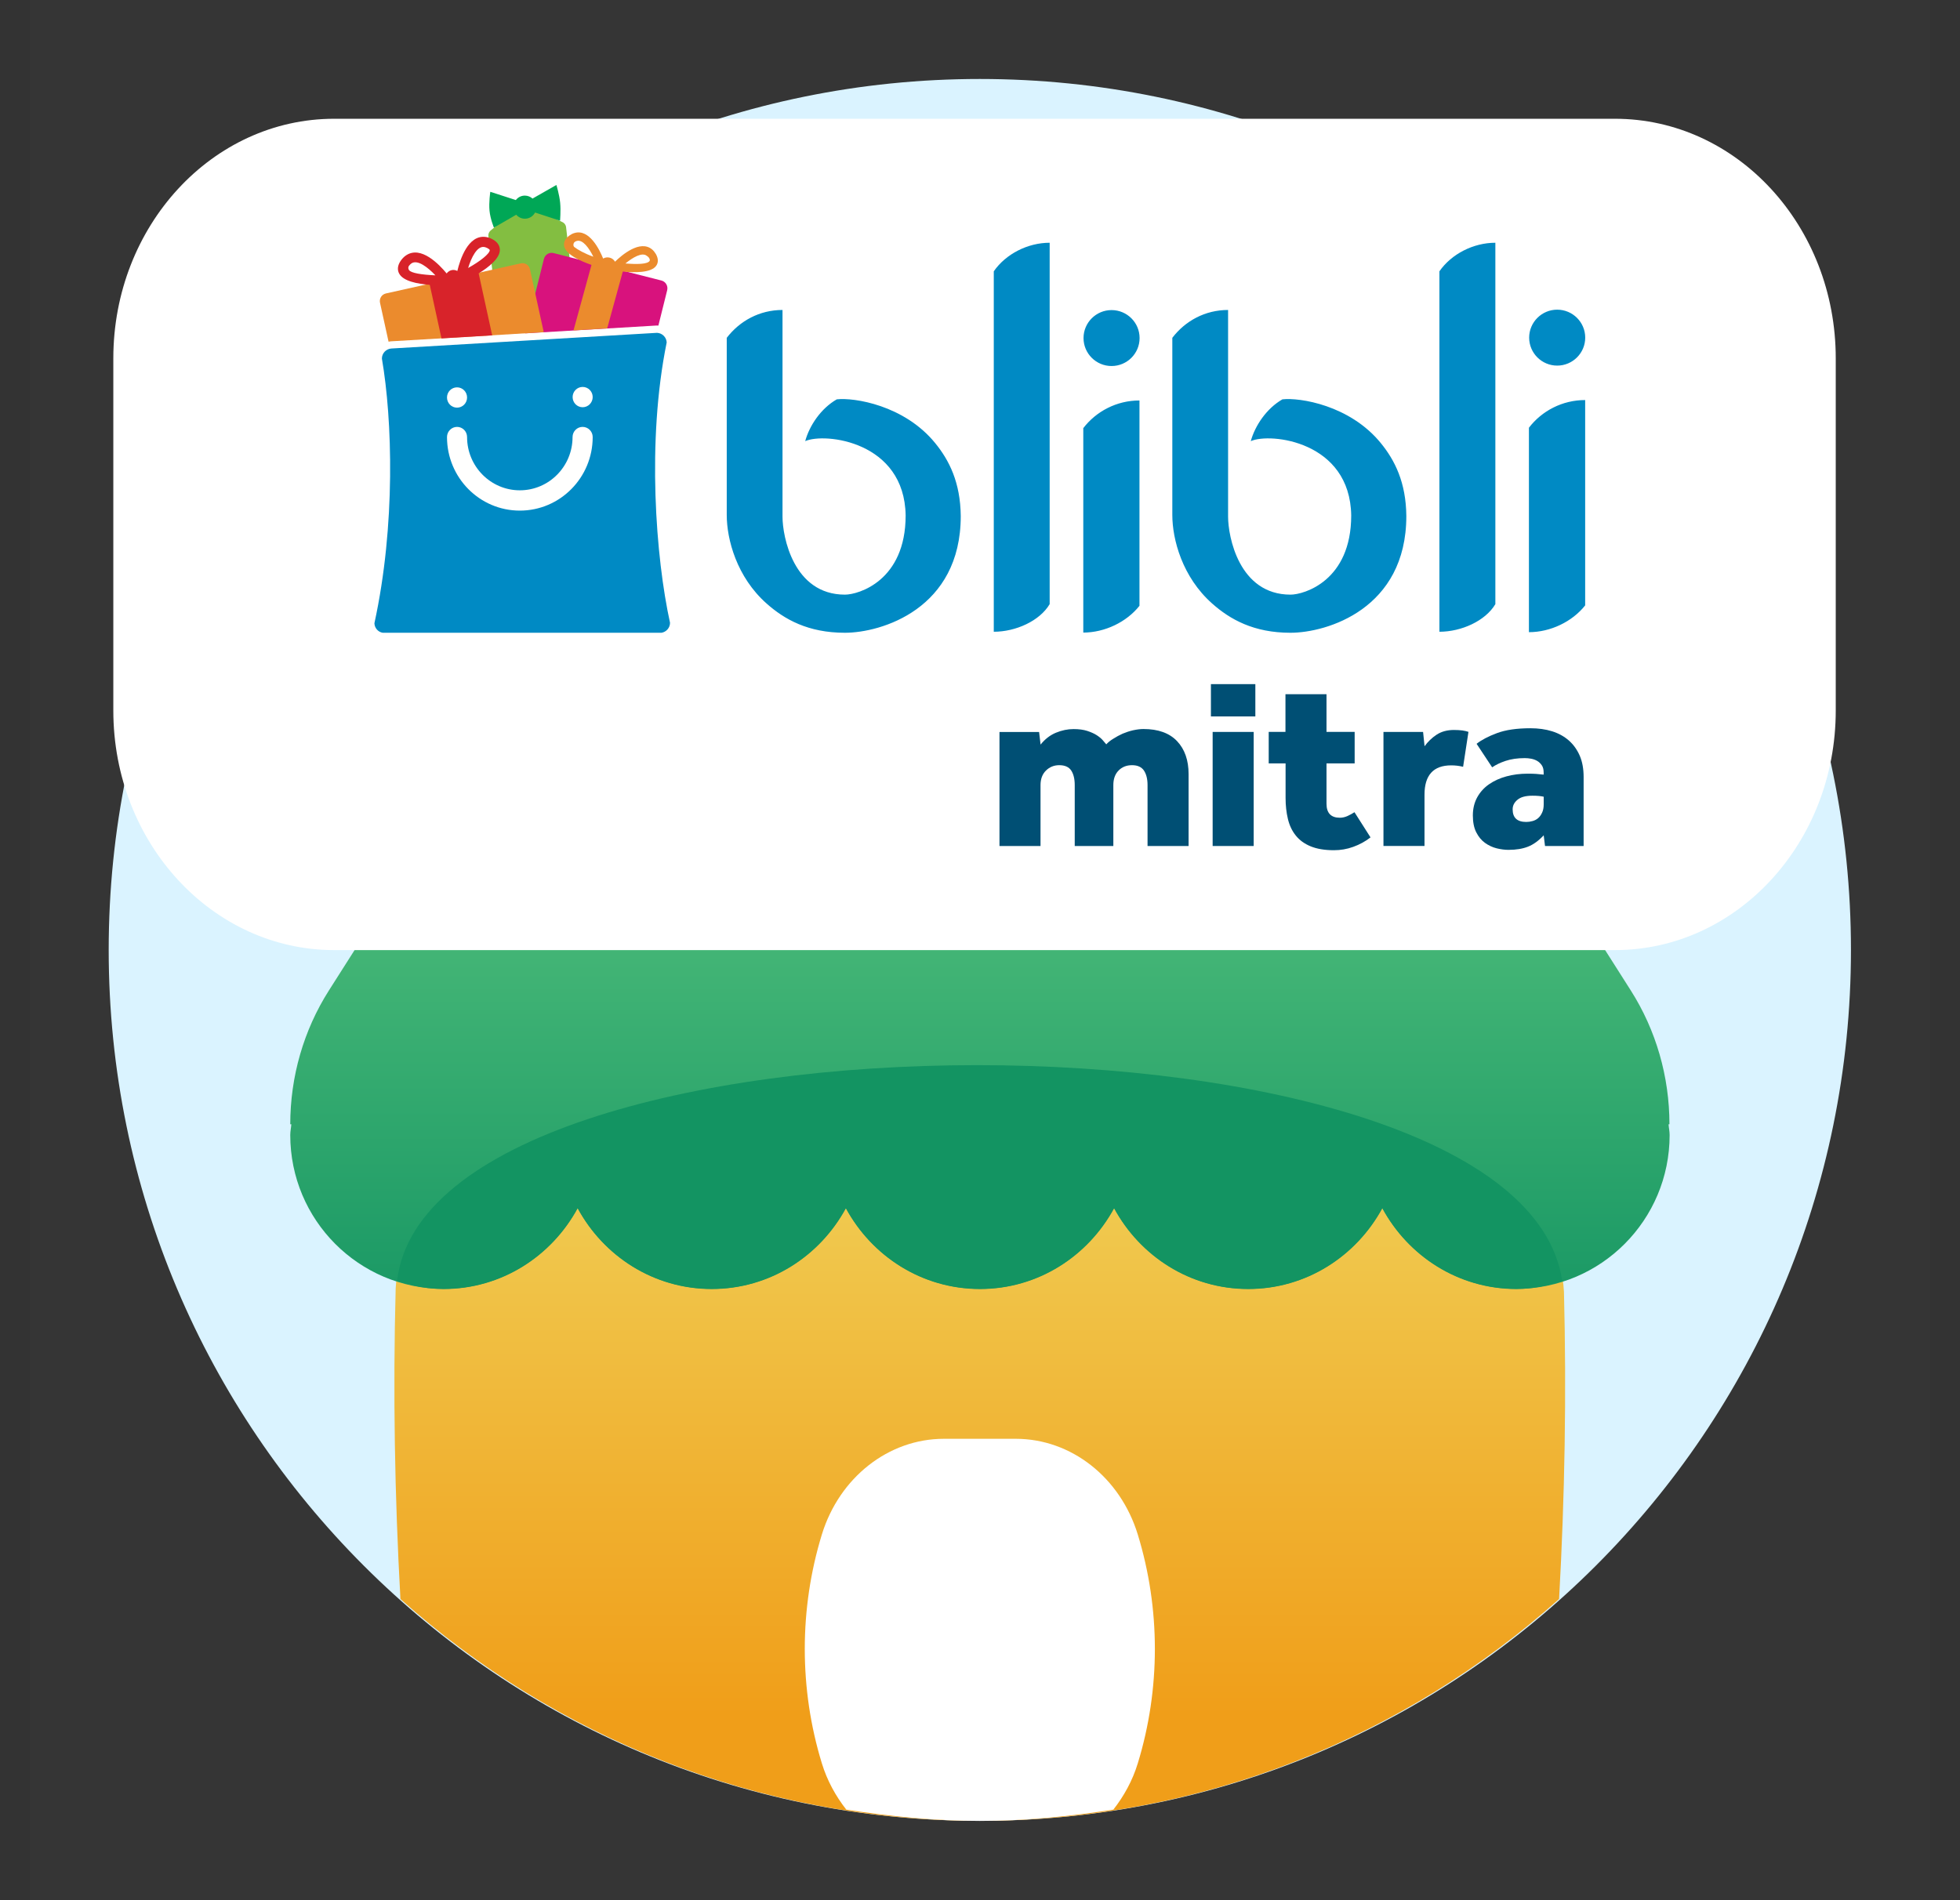
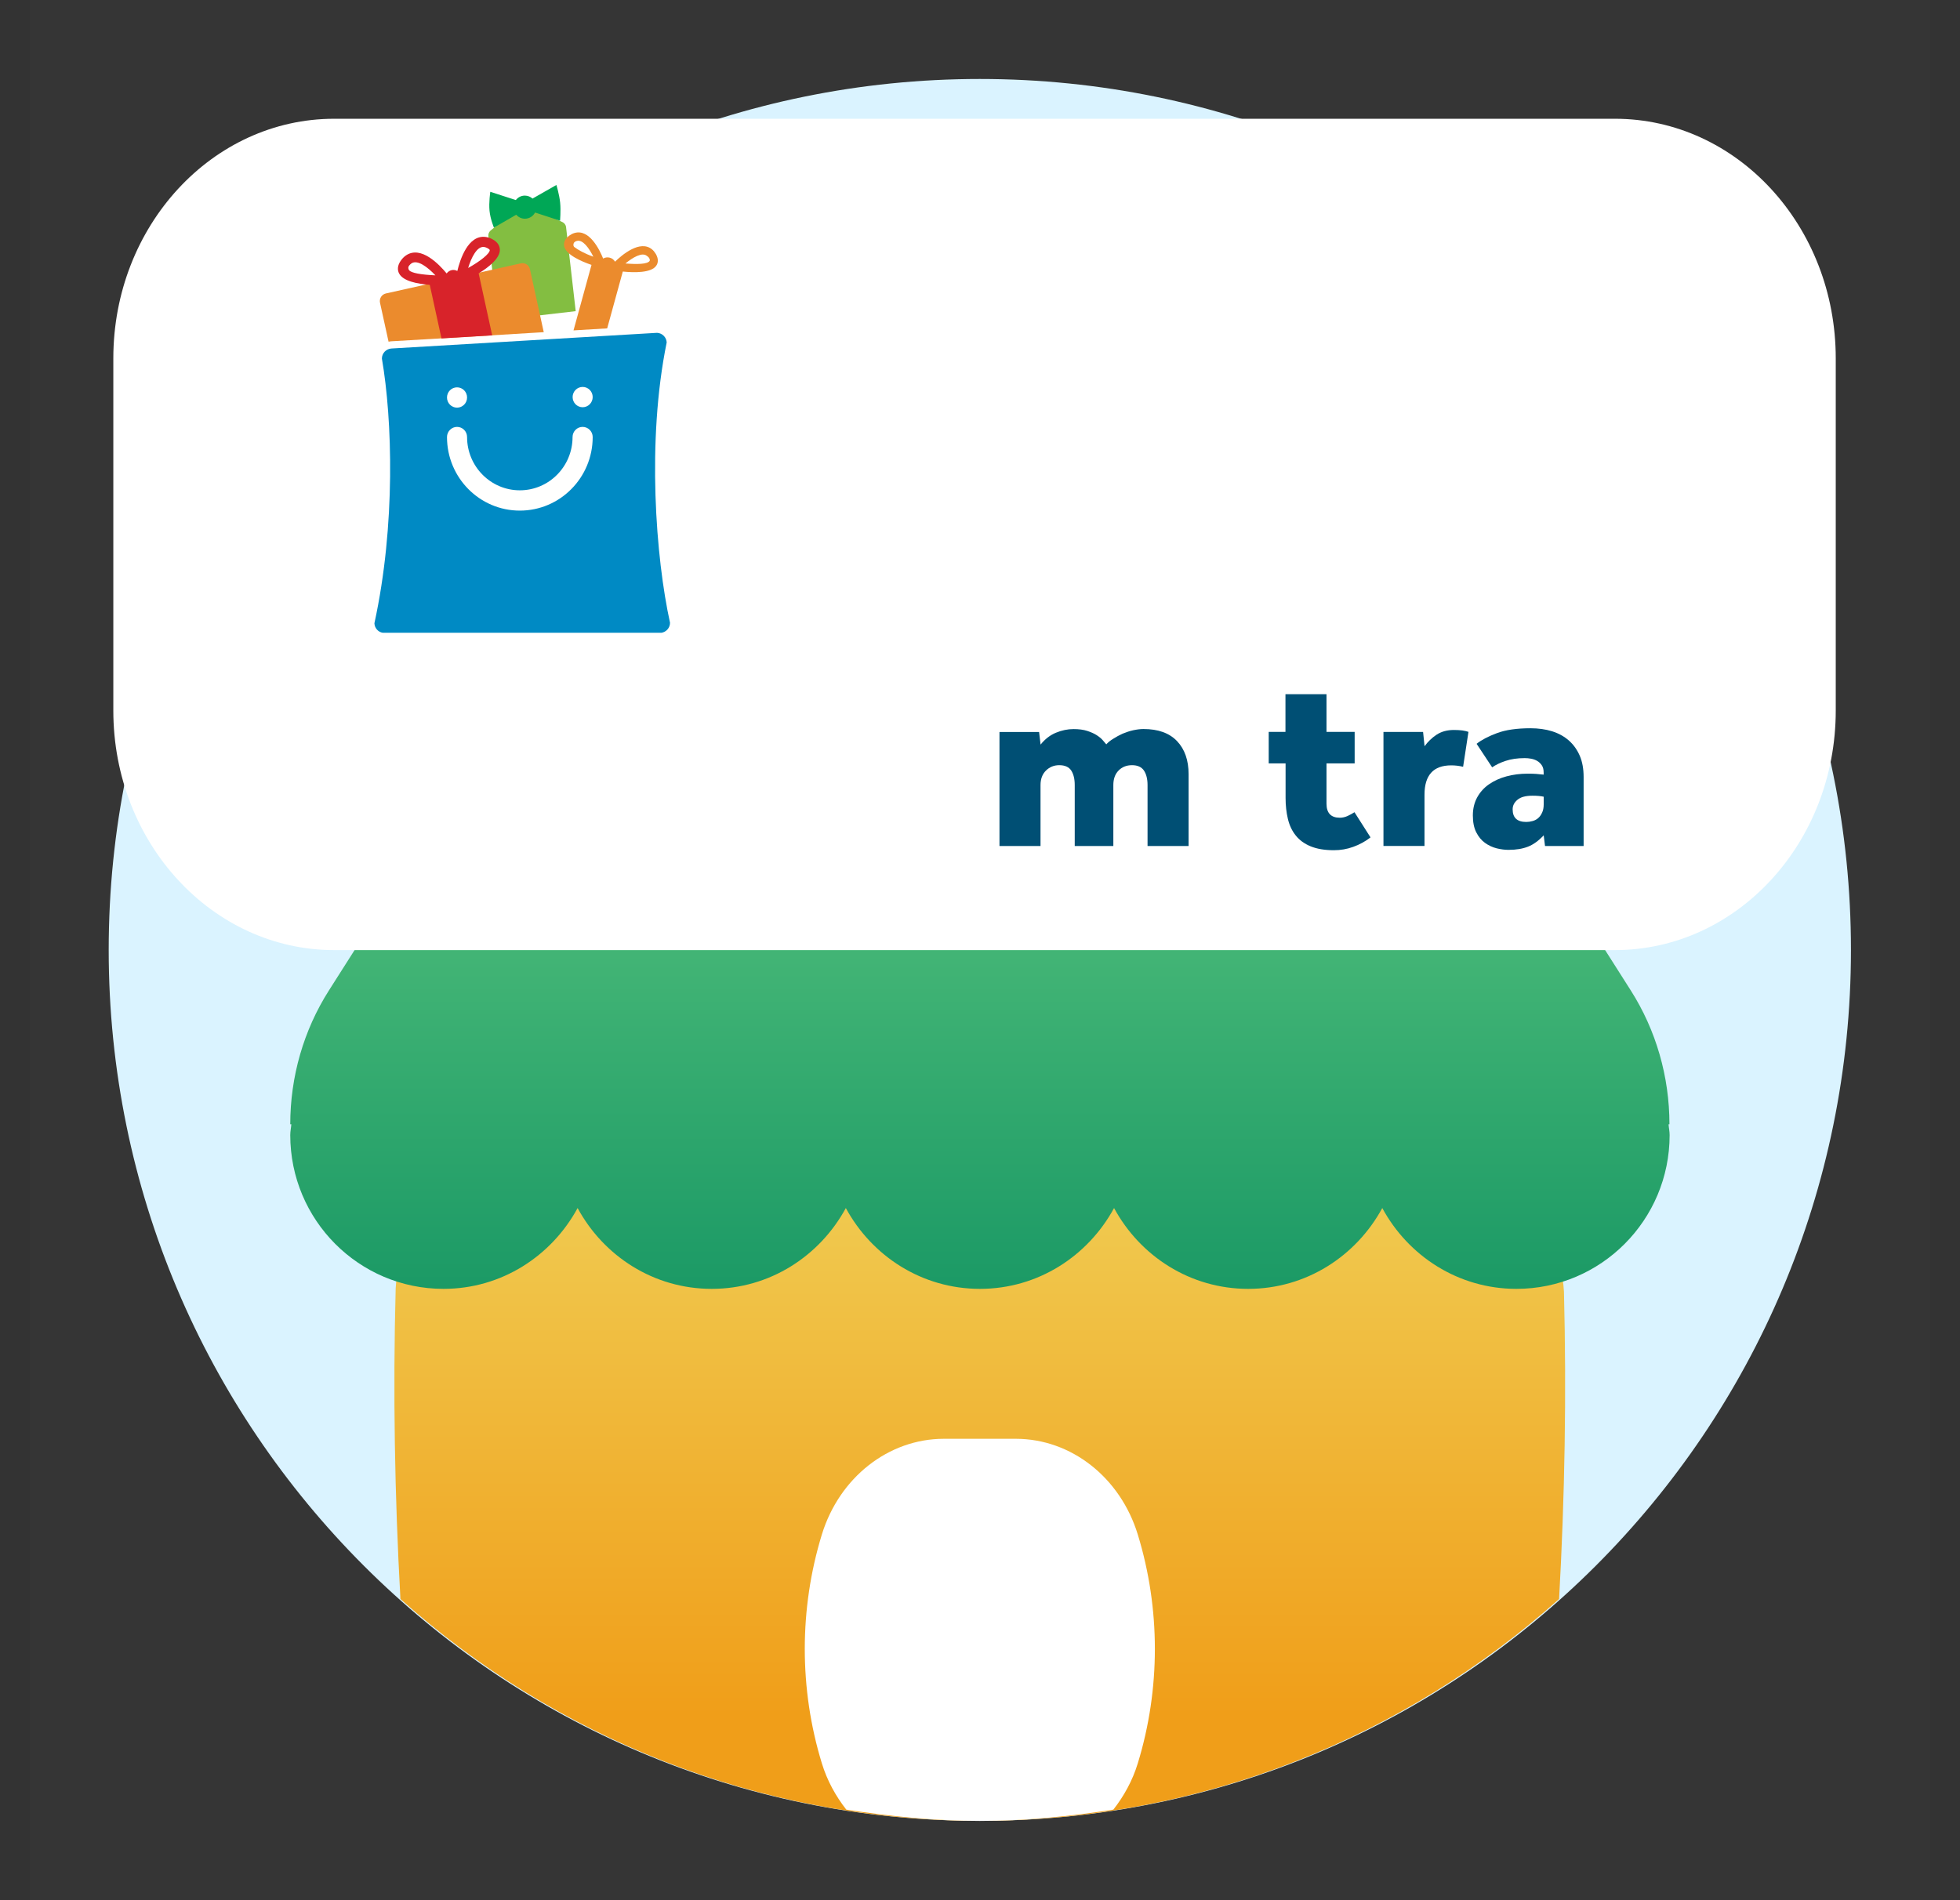
<svg xmlns="http://www.w3.org/2000/svg" width="33" height="32" viewBox="0 0 33 32" fill="none">
  <rect x="0" y="0" width="33" height="32" fill="#333333" stroke="none" />
  <rect x="0.5" width="32" height="32" fill="white" fill-opacity="0.01" />
  <path d="M16.497 30.664C24.597 30.664 31.164 24.097 31.164 15.997C31.164 7.897 24.597 1.33 16.497 1.33C8.397 1.33 1.83 7.897 1.83 15.997C1.83 24.097 8.397 30.664 16.497 30.664Z" fill="#DAF3FF" />
  <path fill-rule="evenodd" clip-rule="evenodd" d="M6.662 21.694C6.615 23.439 6.645 25.185 6.742 26.928C9.335 29.243 12.746 30.663 16.496 30.663C20.246 30.663 23.657 29.244 26.25 26.928C26.346 25.205 26.376 23.479 26.332 21.754C26.073 16.67 6.92 16.67 6.662 21.694Z" fill="url(#paint0_linear_3707_99826)" />
  <path fill-rule="evenodd" clip-rule="evenodd" d="M17.102 24.23H15.892C14.96 24.23 14.132 24.881 13.837 25.843C13.454 27.093 13.454 28.444 13.837 29.694C13.927 29.988 14.071 30.248 14.249 30.475C14.984 30.588 15.731 30.665 16.497 30.665C17.263 30.665 18.01 30.589 18.745 30.475C18.922 30.249 19.067 29.989 19.157 29.694C19.54 28.444 19.54 27.093 19.157 25.843C18.862 24.88 18.035 24.23 17.102 24.23Z" fill="white" />
  <path fill-rule="evenodd" clip-rule="evenodd" d="M28.108 18.933C28.108 18.131 27.882 17.348 27.458 16.681L23.837 10.984C23.268 10.088 22.382 9.466 21.376 9.255C18.156 8.579 14.84 8.579 11.619 9.255C10.613 9.466 9.727 10.088 9.158 10.984L5.537 16.681C5.113 17.348 4.887 18.131 4.887 18.933H4.905C4.901 18.994 4.887 19.052 4.887 19.114C4.887 20.545 6.042 21.705 7.467 21.705C8.446 21.705 9.287 21.151 9.725 20.344C10.162 21.151 11.004 21.705 11.983 21.705C12.962 21.705 13.803 21.151 14.241 20.344C14.678 21.151 15.52 21.705 16.499 21.705C17.478 21.705 18.319 21.151 18.757 20.344C19.194 21.151 20.036 21.705 21.015 21.705C21.994 21.705 22.835 21.151 23.273 20.344C23.71 21.151 24.552 21.705 25.531 21.705C26.956 21.705 28.111 20.545 28.111 19.114C28.111 19.052 28.097 18.994 28.093 18.933H28.108Z" fill="url(#paint1_linear_3707_99826)" />
-   <path fill-rule="evenodd" clip-rule="evenodd" d="M26.303 21.575C25.603 16.717 7.245 16.734 6.685 21.573C6.933 21.653 7.193 21.708 7.468 21.708C8.447 21.708 9.288 21.154 9.726 20.347C10.162 21.154 11.005 21.708 11.983 21.708C12.963 21.708 13.804 21.154 14.242 20.347C14.679 21.154 15.521 21.708 16.5 21.708C17.479 21.708 18.32 21.154 18.758 20.347C19.195 21.154 20.037 21.708 21.016 21.708C21.995 21.708 22.836 21.154 23.274 20.347C23.711 21.154 24.553 21.708 25.532 21.708C25.8 21.707 26.056 21.653 26.303 21.575Z" fill="#139462" />
  <path fill-rule="evenodd" clip-rule="evenodd" d="M27.19 16H5.627C3.573 16 1.908 14.194 1.908 11.966V6.035C1.908 3.807 3.573 2 5.627 2H27.19C29.244 2 30.908 3.806 30.908 6.035V11.966C30.908 14.194 29.243 16 27.19 16Z" fill="white" />
-   <path fill-rule="evenodd" clip-rule="evenodd" d="M21.592 6.725C21.883 6.692 22.725 6.822 23.246 7.459C23.486 7.752 23.673 8.126 23.678 8.69C23.678 10.255 22.34 10.656 21.727 10.656C21.108 10.656 20.71 10.431 20.409 10.164C19.907 9.719 19.738 9.086 19.738 8.671C19.738 8.671 19.738 5.921 19.738 5.689C19.956 5.404 20.29 5.22 20.677 5.22C20.677 5.346 20.677 8.703 20.677 8.703C20.677 9.032 20.859 10.014 21.728 10.014C21.957 10.014 22.75 9.78 22.75 8.681C22.732 7.429 21.386 7.282 21.059 7.429C21.13 7.17 21.323 6.879 21.592 6.725ZM26.69 5.686C26.69 5.946 26.478 6.157 26.218 6.157C25.958 6.157 25.746 5.946 25.746 5.686C25.746 5.426 25.958 5.215 26.218 5.215C26.478 5.215 26.69 5.426 26.69 5.686ZM25.742 7.203C25.959 6.92 26.304 6.737 26.689 6.737V10.195C26.472 10.469 26.106 10.646 25.742 10.646V10.643C25.742 10.389 25.742 7.37 25.742 7.203ZM19.187 5.693C19.187 5.953 18.976 6.164 18.715 6.164C18.455 6.164 18.243 5.953 18.243 5.693C18.243 5.433 18.455 5.222 18.715 5.222C18.975 5.222 19.187 5.432 19.187 5.693ZM18.239 7.21C18.456 6.927 18.801 6.744 19.185 6.744C19.185 6.869 19.185 10.129 19.185 10.202C18.968 10.476 18.602 10.652 18.239 10.653V10.65C18.238 10.396 18.239 7.377 18.239 7.21ZM14.089 6.725C14.38 6.692 15.222 6.822 15.743 7.459C15.983 7.752 16.17 8.126 16.176 8.69C16.176 10.255 14.838 10.656 14.225 10.656C13.606 10.656 13.208 10.431 12.907 10.164C12.405 9.719 12.236 9.086 12.236 8.671C12.236 8.671 12.236 5.921 12.236 5.689C12.455 5.404 12.788 5.22 13.175 5.22C13.175 5.346 13.175 8.703 13.175 8.703C13.175 9.032 13.357 10.014 14.226 10.014C14.455 10.014 15.248 9.78 15.248 8.681C15.23 7.429 13.884 7.282 13.557 7.429C13.627 7.17 13.82 6.879 14.089 6.725ZM16.732 4.569C16.934 4.277 17.304 4.088 17.673 4.088V10.174C17.505 10.457 17.102 10.639 16.732 10.639V10.636V4.569ZM24.235 4.569C24.437 4.277 24.807 4.088 25.177 4.088V10.174C25.009 10.457 24.605 10.639 24.235 10.639V10.636V4.569Z" fill="#008AC4" />
  <path fill-rule="evenodd" clip-rule="evenodd" d="M9.693 5.24L9.53 3.818C9.524 3.787 9.505 3.761 9.479 3.745L8.913 3.471L8.725 3.493C8.725 3.493 8.267 3.877 8.269 3.875C8.266 3.877 8.256 3.886 8.256 3.886C8.233 3.908 8.221 3.939 8.222 3.97C8.222 3.97 8.224 3.987 8.224 3.988L8.385 5.392L9.693 5.24Z" fill="#83BE41" />
  <path fill-rule="evenodd" clip-rule="evenodd" d="M9.431 3.412C9.417 3.274 9.368 3.115 9.368 3.115L8.966 3.344C8.931 3.313 8.886 3.294 8.836 3.294C8.774 3.294 8.72 3.324 8.685 3.369L8.255 3.23C8.255 3.23 8.228 3.412 8.242 3.55C8.256 3.691 8.316 3.833 8.316 3.833L8.692 3.616C8.728 3.658 8.78 3.684 8.839 3.683C8.913 3.683 8.977 3.64 9.009 3.579L9.43 3.717C9.428 3.718 9.445 3.553 9.431 3.412Z" fill="#00A756" />
-   <path fill-rule="evenodd" clip-rule="evenodd" d="M9.091 5.599C9.918 5.549 10.699 5.502 11.055 5.482H11.061H11.067C11.073 5.482 11.079 5.483 11.085 5.483L11.233 4.888C11.251 4.816 11.208 4.742 11.136 4.724L9.32 4.262C9.248 4.244 9.176 4.288 9.158 4.36L8.845 5.614C8.928 5.609 9.01 5.604 9.091 5.599Z" fill="#D8127D" />
  <path fill-rule="evenodd" clip-rule="evenodd" d="M9.959 4.461C9.781 4.4 9.524 4.287 9.498 4.142C9.49 4.097 9.499 4.03 9.586 3.967C9.614 3.947 9.643 3.932 9.672 3.924C9.922 3.85 10.095 4.205 10.155 4.354C10.188 4.335 10.226 4.329 10.265 4.339C10.305 4.349 10.336 4.374 10.355 4.407C10.463 4.302 10.777 4.027 10.982 4.203C11.005 4.223 11.025 4.249 11.043 4.278C11.095 4.371 11.076 4.435 11.05 4.473C10.966 4.599 10.674 4.592 10.486 4.573L10.223 5.53C10.047 5.54 9.856 5.552 9.656 5.564L9.959 4.461ZM10.937 4.395C10.948 4.377 10.935 4.336 10.892 4.31C10.812 4.241 10.652 4.337 10.53 4.437C10.733 4.453 10.899 4.449 10.937 4.395ZM9.672 4.162C9.729 4.205 9.836 4.268 9.99 4.323C9.92 4.181 9.812 4.028 9.711 4.058C9.696 4.061 9.675 4.073 9.665 4.086C9.651 4.106 9.648 4.144 9.672 4.162Z" fill="#EB8B2D" />
  <path fill-rule="evenodd" clip-rule="evenodd" d="M6.542 5.754C6.555 5.751 6.568 5.749 6.581 5.748C7.009 5.724 8.067 5.66 9.09 5.598C9.112 5.597 9.134 5.596 9.155 5.594L8.923 4.535C8.908 4.464 8.839 4.42 8.769 4.435L6.497 4.942C6.427 4.958 6.383 5.027 6.398 5.098L6.542 5.754Z" fill="#EB8B2D" />
  <path fill-rule="evenodd" clip-rule="evenodd" d="M8.222 4.308L8.226 4.305C8.225 4.306 8.223 4.307 8.222 4.308Z" fill="#FFFFFE" />
-   <path fill-rule="evenodd" clip-rule="evenodd" d="M7.236 4.797C7.029 4.781 6.785 4.735 6.719 4.604C6.694 4.556 6.681 4.477 6.757 4.377C6.782 4.345 6.809 4.318 6.839 4.299C7.089 4.133 7.395 4.453 7.52 4.605C7.54 4.578 7.569 4.557 7.604 4.549C7.638 4.541 7.671 4.548 7.7 4.563C7.747 4.368 7.881 3.954 8.174 3.99C8.21 3.994 8.246 4.006 8.282 4.024C8.394 4.08 8.416 4.156 8.416 4.21C8.414 4.351 8.232 4.498 8.059 4.604L8.287 5.648C7.983 5.666 7.692 5.684 7.433 5.699L7.236 4.797ZM7.882 4.513C8.087 4.399 8.245 4.272 8.246 4.212C8.246 4.203 8.229 4.19 8.204 4.177C8.185 4.168 8.166 4.161 8.15 4.159C8.03 4.144 7.935 4.339 7.882 4.513ZM6.888 4.55C6.924 4.598 7.092 4.626 7.331 4.637C7.204 4.502 7.031 4.367 6.928 4.435C6.914 4.445 6.899 4.459 6.886 4.476C6.869 4.499 6.872 4.529 6.888 4.55Z" fill="#D8232A" />
+   <path fill-rule="evenodd" clip-rule="evenodd" d="M7.236 4.797C7.029 4.781 6.785 4.735 6.719 4.604C6.694 4.556 6.681 4.477 6.757 4.377C6.782 4.345 6.809 4.318 6.839 4.299C7.089 4.133 7.395 4.453 7.52 4.605C7.54 4.578 7.569 4.557 7.604 4.549C7.638 4.541 7.671 4.548 7.7 4.563C7.747 4.368 7.881 3.954 8.174 3.99C8.21 3.994 8.246 4.006 8.282 4.024C8.394 4.08 8.416 4.156 8.416 4.21C8.414 4.351 8.232 4.498 8.059 4.604L8.287 5.648C7.983 5.666 7.692 5.684 7.433 5.699L7.236 4.797M7.882 4.513C8.087 4.399 8.245 4.272 8.246 4.212C8.246 4.203 8.229 4.19 8.204 4.177C8.185 4.168 8.166 4.161 8.15 4.159C8.03 4.144 7.935 4.339 7.882 4.513ZM6.888 4.55C6.924 4.598 7.092 4.626 7.331 4.637C7.204 4.502 7.031 4.367 6.928 4.435C6.914 4.445 6.899 4.459 6.886 4.476C6.869 4.499 6.872 4.529 6.888 4.55Z" fill="#D8232A" />
  <path fill-rule="evenodd" clip-rule="evenodd" d="M11.225 5.766C11.22 5.679 11.15 5.609 11.062 5.605C10.271 5.65 7.366 5.825 6.59 5.869C6.501 5.875 6.43 5.948 6.43 6.039C6.606 7.06 6.664 8.841 6.304 10.496C6.307 10.577 6.366 10.643 6.443 10.656H11.137C11.218 10.643 11.281 10.573 11.281 10.488C11.042 9.399 10.886 7.426 11.225 5.766Z" fill="#008AC4" />
  <path fill-rule="evenodd" clip-rule="evenodd" d="M9.81 6.858C9.717 6.858 9.641 6.782 9.641 6.687C9.641 6.593 9.717 6.516 9.81 6.516C9.904 6.516 9.979 6.593 9.979 6.687C9.979 6.781 9.903 6.858 9.81 6.858Z" fill="#FFFFFE" />
  <path fill-rule="evenodd" clip-rule="evenodd" d="M7.695 6.865C7.601 6.865 7.526 6.788 7.526 6.694C7.526 6.599 7.602 6.523 7.695 6.523C7.788 6.523 7.864 6.599 7.864 6.694C7.864 6.789 7.788 6.865 7.695 6.865Z" fill="#FFFFFE" />
  <path fill-rule="evenodd" clip-rule="evenodd" d="M9.979 7.36C9.979 8.044 9.43 8.599 8.752 8.599C8.075 8.599 7.526 8.044 7.526 7.36C7.526 7.266 7.602 7.189 7.695 7.189C7.788 7.189 7.864 7.265 7.864 7.36C7.864 7.855 8.262 8.257 8.752 8.257C9.243 8.257 9.64 7.855 9.64 7.36C9.64 7.266 9.716 7.189 9.809 7.189C9.903 7.189 9.979 7.266 9.979 7.36Z" fill="#FFFFFE" />
  <path d="M16.829 12.327H17.495L17.52 12.539C17.594 12.447 17.68 12.38 17.779 12.339C17.878 12.298 17.977 12.278 18.075 12.278C18.165 12.278 18.242 12.288 18.306 12.309C18.37 12.33 18.424 12.354 18.467 12.382C18.511 12.411 18.545 12.439 18.569 12.468C18.594 12.497 18.613 12.519 18.626 12.535C18.656 12.502 18.695 12.47 18.745 12.44C18.794 12.409 18.846 12.38 18.902 12.355C18.958 12.332 19.016 12.312 19.078 12.298C19.139 12.285 19.197 12.277 19.252 12.277C19.5 12.277 19.689 12.345 19.818 12.481C19.947 12.617 20.012 12.803 20.012 13.037V14.247H19.321V13.221C19.321 13.117 19.3 13.036 19.26 12.976C19.219 12.916 19.152 12.886 19.06 12.886C18.967 12.886 18.892 12.916 18.833 12.976C18.774 13.036 18.745 13.118 18.745 13.221V14.247H18.095V13.221C18.095 13.117 18.075 13.036 18.036 12.976C17.996 12.916 17.929 12.886 17.834 12.886C17.747 12.886 17.673 12.916 17.611 12.976C17.55 13.036 17.519 13.118 17.519 13.221V14.247H16.828V12.327H16.829Z" fill="#004F74" />
-   <path d="M20.388 11.521H21.136V12.065H20.388V11.521ZM20.417 12.326H21.108V14.247H20.417V12.326Z" fill="#004F74" />
  <path d="M21.643 12.856H21.361V12.325H21.643V11.691H22.334V12.325H22.808V12.856H22.334V13.534C22.334 13.692 22.409 13.771 22.559 13.771C22.603 13.771 22.645 13.761 22.688 13.742C22.73 13.723 22.769 13.701 22.805 13.678L23.075 14.102C22.988 14.17 22.891 14.223 22.785 14.261C22.679 14.3 22.57 14.318 22.458 14.318C22.303 14.318 22.173 14.296 22.068 14.253C21.963 14.21 21.879 14.149 21.817 14.071C21.754 13.993 21.71 13.9 21.684 13.791C21.658 13.682 21.645 13.565 21.645 13.437V12.856H21.643Z" fill="#004F74" />
  <path d="M23.294 12.326H23.96L23.985 12.567C24.04 12.491 24.107 12.426 24.187 12.373C24.267 12.32 24.365 12.293 24.479 12.293C24.534 12.293 24.58 12.296 24.62 12.301C24.66 12.306 24.694 12.315 24.724 12.325L24.634 12.913C24.569 12.897 24.502 12.889 24.434 12.889C24.134 12.889 23.984 13.054 23.984 13.383V14.246H23.293V12.326H23.294Z" fill="#004F74" />
  <path d="M25.991 14.067C25.904 14.16 25.816 14.223 25.727 14.258C25.638 14.293 25.529 14.312 25.398 14.312C25.335 14.312 25.268 14.303 25.198 14.286C25.127 14.268 25.062 14.237 25.002 14.194C24.942 14.151 24.893 14.091 24.855 14.016C24.817 13.941 24.798 13.846 24.798 13.732C24.798 13.618 24.823 13.516 24.871 13.428C24.92 13.339 24.987 13.265 25.071 13.207C25.155 13.149 25.253 13.104 25.365 13.074C25.477 13.044 25.594 13.029 25.716 13.029C25.779 13.029 25.828 13.03 25.865 13.033C25.902 13.036 25.943 13.04 25.99 13.045V13.008C25.99 12.959 25.98 12.919 25.959 12.888C25.938 12.857 25.912 12.832 25.881 12.814C25.85 12.796 25.816 12.784 25.779 12.777C25.742 12.77 25.706 12.767 25.671 12.767C25.548 12.767 25.441 12.783 25.348 12.814C25.255 12.845 25.181 12.882 25.123 12.922L24.861 12.526C24.943 12.461 25.057 12.401 25.204 12.346C25.351 12.291 25.539 12.264 25.768 12.264C25.902 12.264 26.023 12.281 26.132 12.315C26.241 12.349 26.335 12.401 26.414 12.47C26.493 12.54 26.554 12.626 26.598 12.727C26.642 12.829 26.663 12.949 26.663 13.086V14.247H26.013L25.991 14.067ZM25.991 13.417C25.944 13.406 25.882 13.4 25.803 13.4C25.689 13.4 25.604 13.422 25.55 13.468C25.495 13.513 25.468 13.567 25.468 13.629C25.468 13.771 25.544 13.842 25.697 13.842C25.732 13.842 25.768 13.837 25.803 13.827C25.838 13.818 25.87 13.801 25.897 13.778C25.924 13.755 25.947 13.723 25.964 13.685C25.982 13.648 25.991 13.6 25.991 13.543V13.417Z" fill="#004F74" />
  <defs>
    <linearGradient id="paint0_linear_3707_99826" x1="16.497" y1="18.5" x2="16.497" y2="28.899" gradientUnits="userSpaceOnUse">
      <stop stop-color="#F0D25A" />
      <stop offset="0.999" stop-color="#F09E19" />
    </linearGradient>
    <linearGradient id="paint1_linear_3707_99826" x1="16.497" y1="10.431" x2="16.497" y2="22.911" gradientUnits="userSpaceOnUse">
      <stop offset="2.50967e-07" stop-color="#69CF85" />
      <stop offset="0.997" stop-color="#139462" />
    </linearGradient>
  </defs>
</svg>